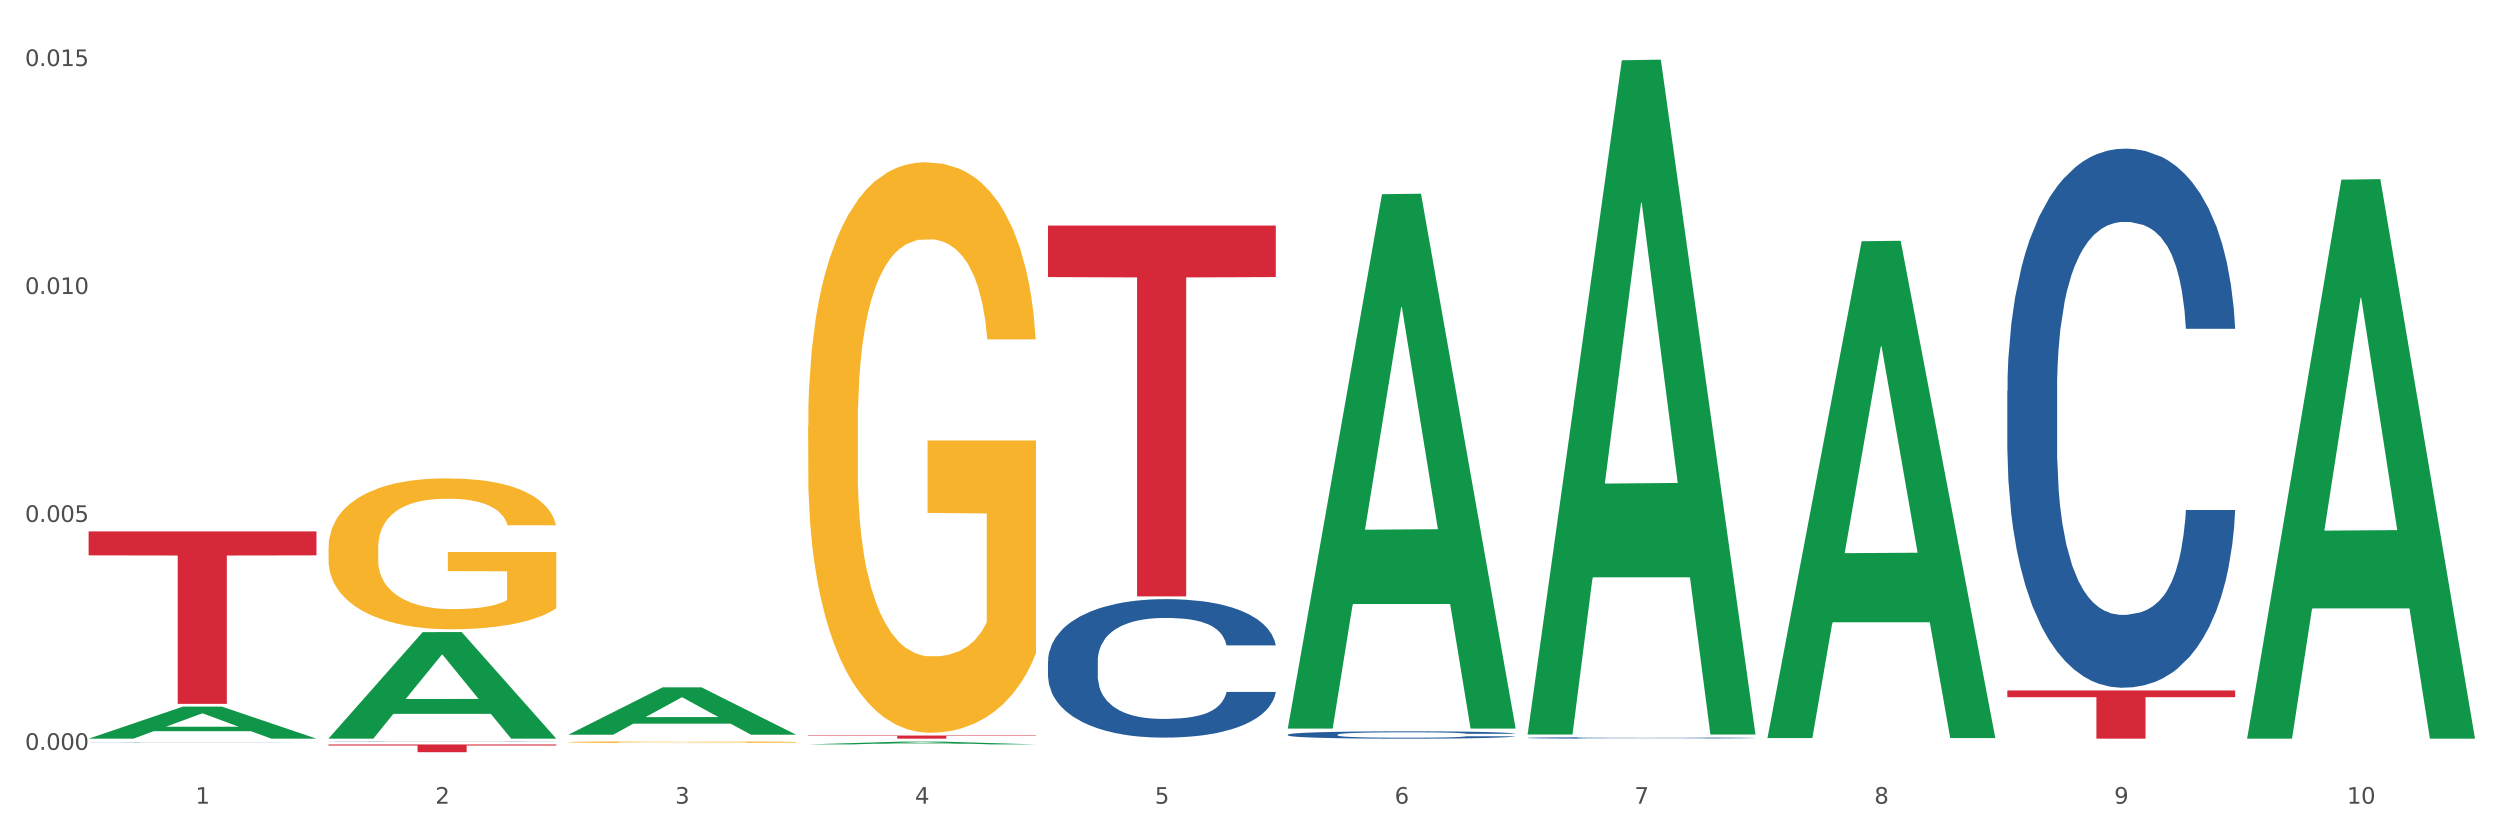
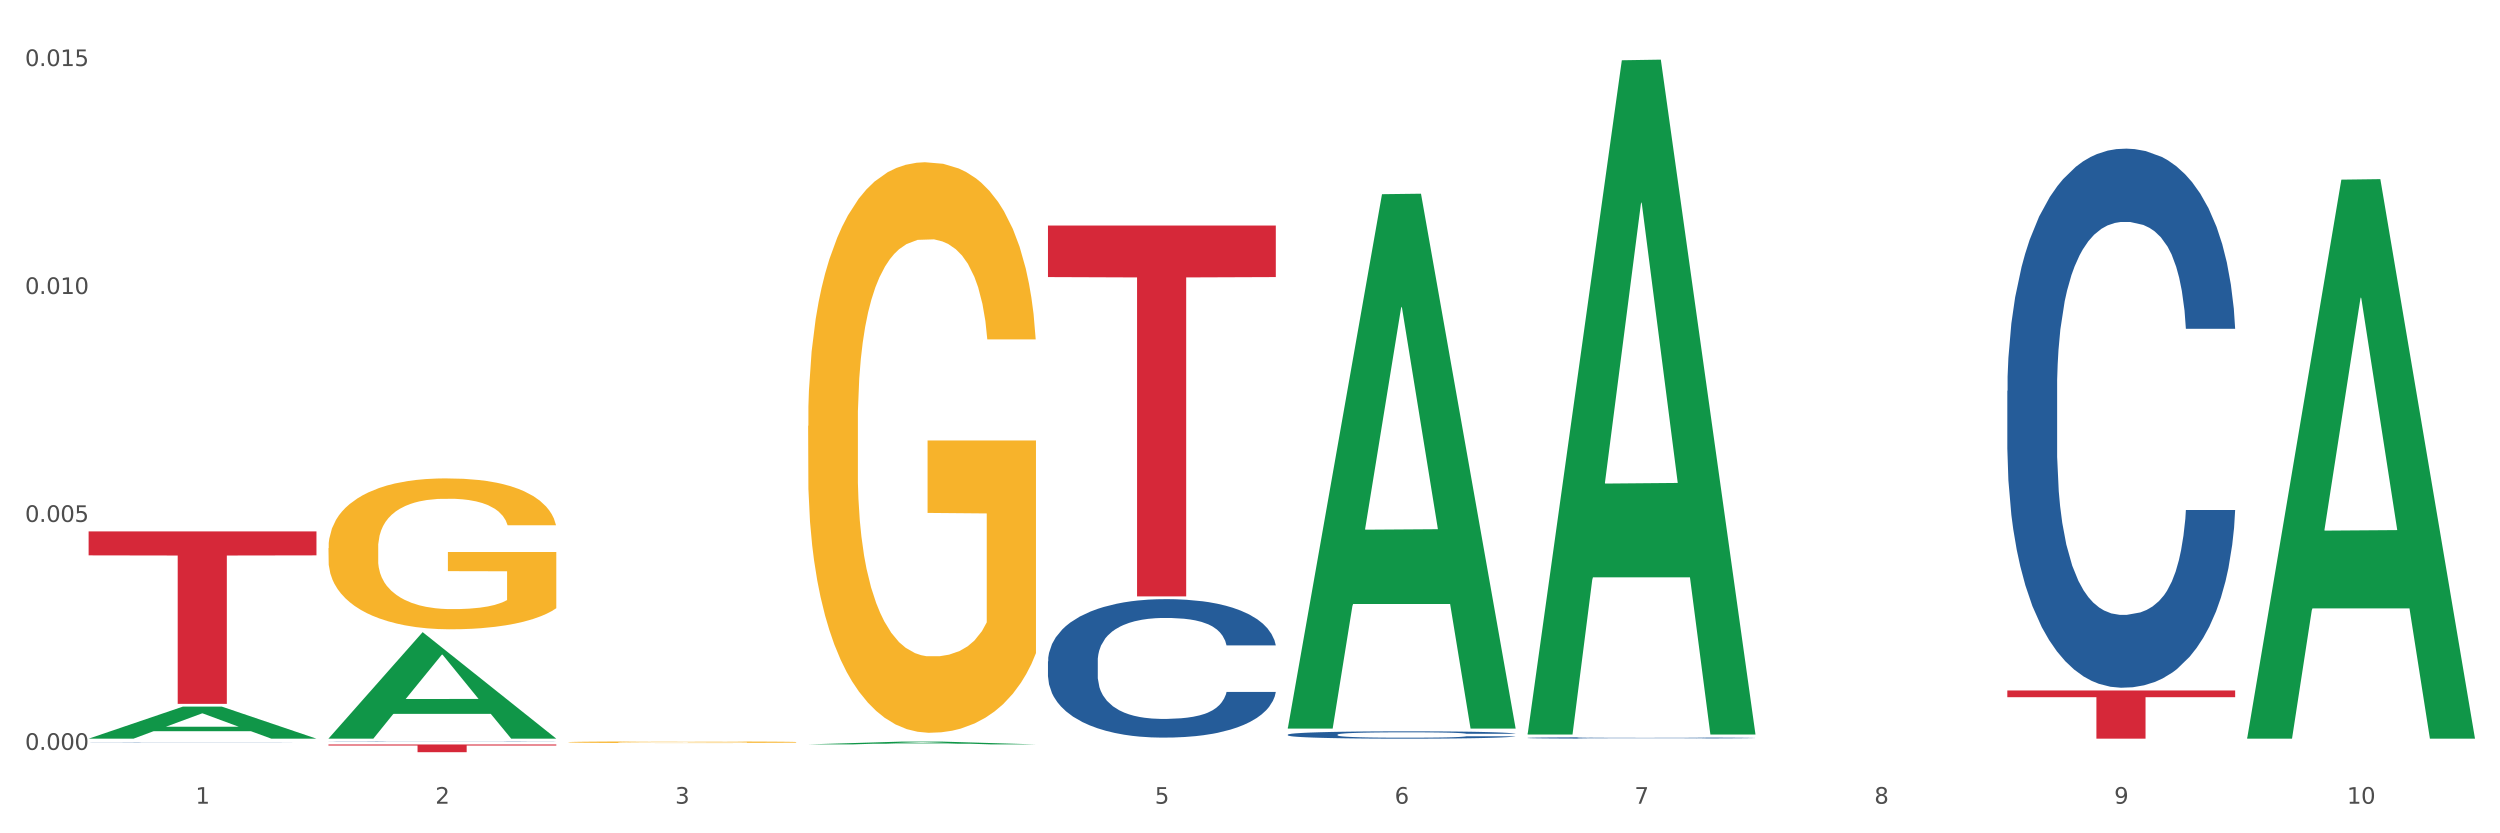
<svg xmlns="http://www.w3.org/2000/svg" xmlns:xlink="http://www.w3.org/1999/xlink" width="1080pt" height="360pt" viewBox="0 0 1080 360" version="1.1">
  <rect x="0" y="0" width="1080" height="360" fill="#333333" stroke="none" />
  <defs>
    <style type="text/css">*{stroke-linejoin: round; stroke-linecap: butt}</style>
  </defs>
  <g id="figure_1">
    <g id="patch_1">
      <path d="M 0 360  L 1080 360  L 1080 0  L 0 0  z " style="fill: #ffffff; stroke: #ffffff; stroke-linejoin: miter" />
    </g>
    <g id="axes_1">
      <g id="matplotlib.axis_1">
        <g id="xtick_1">
          <g id="text_1">
            <g style="fill: #4d4d4d" transform="translate(84.444 347.204) scale(0.096 -0.096)">
              <defs>
                <path id="DejaVuSans-31" d="M 794 531  L 1825 531  L 1825 4091  L 703 3866  L 703 4441  L 1819 4666  L 2450 4666  L 2450 531  L 3481 531  L 3481 0  L 794 0  L 794 531  z " transform="scale(0.016)" />
              </defs>
              <use xlink:href="#DejaVuSans-31" />
            </g>
          </g>
        </g>
        <g id="xtick_2">
          <g id="text_2">
            <g style="fill: #4d4d4d" transform="translate(188.053 347.204) scale(0.096 -0.096)">
              <defs>
                <path id="DejaVuSans-32" d="M 1228 531  L 3431 531  L 3431 0  L 469 0  L 469 531  Q 828 903 1448 1529  Q 2069 2156 2228 2338  Q 2531 2678 2651 2914  Q 2772 3150 2772 3378  Q 2772 3750 2511 3984  Q 2250 4219 1831 4219  Q 1534 4219 1204 4116  Q 875 4013 500 3803  L 500 4441  Q 881 4594 1212 4672  Q 1544 4750 1819 4750  Q 2544 4750 2975 4387  Q 3406 4025 3406 3419  Q 3406 3131 3298 2873  Q 3191 2616 2906 2266  Q 2828 2175 2409 1742  Q 1991 1309 1228 531  z " transform="scale(0.016)" />
              </defs>
              <use xlink:href="#DejaVuSans-32" />
            </g>
          </g>
        </g>
        <g id="xtick_3">
          <g id="text_3">
            <g style="fill: #4d4d4d" transform="translate(291.663 347.204) scale(0.096 -0.096)">
              <defs>
                <path id="DejaVuSans-33" d="M 2597 2516  Q 3050 2419 3304 2112  Q 3559 1806 3559 1356  Q 3559 666 3084 287  Q 2609 -91 1734 -91  Q 1441 -91 1130 -33  Q 819 25 488 141  L 488 750  Q 750 597 1062 519  Q 1375 441 1716 441  Q 2309 441 2620 675  Q 2931 909 2931 1356  Q 2931 1769 2642 2001  Q 2353 2234 1838 2234  L 1294 2234  L 1294 2753  L 1863 2753  Q 2328 2753 2575 2939  Q 2822 3125 2822 3475  Q 2822 3834 2567 4026  Q 2313 4219 1838 4219  Q 1578 4219 1281 4162  Q 984 4106 628 3988  L 628 4550  Q 988 4650 1302 4700  Q 1616 4750 1894 4750  Q 2613 4750 3031 4423  Q 3450 4097 3450 3541  Q 3450 3153 3228 2886  Q 3006 2619 2597 2516  z " transform="scale(0.016)" />
              </defs>
              <use xlink:href="#DejaVuSans-33" />
            </g>
          </g>
        </g>
        <g id="xtick_4">
          <g id="text_4">
            <g style="fill: #4d4d4d" transform="translate(395.273 347.204) scale(0.096 -0.096)">
              <defs>
-                 <path id="DejaVuSans-34" d="M 2419 4116  L 825 1625  L 2419 1625  L 2419 4116  z M 2253 4666  L 3047 4666  L 3047 1625  L 3713 1625  L 3713 1100  L 3047 1100  L 3047 0  L 2419 0  L 2419 1100  L 313 1100  L 313 1709  L 2253 4666  z " transform="scale(0.016)" />
-               </defs>
+                 </defs>
              <use xlink:href="#DejaVuSans-34" />
            </g>
          </g>
        </g>
        <g id="xtick_5">
          <g id="text_5">
            <g style="fill: #4d4d4d" transform="translate(498.883 347.204) scale(0.096 -0.096)">
              <defs>
                <path id="DejaVuSans-35" d="M 691 4666  L 3169 4666  L 3169 4134  L 1269 4134  L 1269 2991  Q 1406 3038 1543 3061  Q 1681 3084 1819 3084  Q 2600 3084 3056 2656  Q 3513 2228 3513 1497  Q 3513 744 3044 326  Q 2575 -91 1722 -91  Q 1428 -91 1123 -41  Q 819 9 494 109  L 494 744  Q 775 591 1075 516  Q 1375 441 1709 441  Q 2250 441 2565 725  Q 2881 1009 2881 1497  Q 2881 1984 2565 2268  Q 2250 2553 1709 2553  Q 1456 2553 1204 2497  Q 953 2441 691 2322  L 691 4666  z " transform="scale(0.016)" />
              </defs>
              <use xlink:href="#DejaVuSans-35" />
            </g>
          </g>
        </g>
        <g id="xtick_6">
          <g id="text_6">
            <g style="fill: #4d4d4d" transform="translate(602.492 347.204) scale(0.096 -0.096)">
              <defs>
                <path id="DejaVuSans-36" d="M 2113 2584  Q 1688 2584 1439 2293  Q 1191 2003 1191 1497  Q 1191 994 1439 701  Q 1688 409 2113 409  Q 2538 409 2786 701  Q 3034 994 3034 1497  Q 3034 2003 2786 2293  Q 2538 2584 2113 2584  z M 3366 4563  L 3366 3988  Q 3128 4100 2886 4159  Q 2644 4219 2406 4219  Q 1781 4219 1451 3797  Q 1122 3375 1075 2522  Q 1259 2794 1537 2939  Q 1816 3084 2150 3084  Q 2853 3084 3261 2657  Q 3669 2231 3669 1497  Q 3669 778 3244 343  Q 2819 -91 2113 -91  Q 1303 -91 875 529  Q 447 1150 447 2328  Q 447 3434 972 4092  Q 1497 4750 2381 4750  Q 2619 4750 2861 4703  Q 3103 4656 3366 4563  z " transform="scale(0.016)" />
              </defs>
              <use xlink:href="#DejaVuSans-36" />
            </g>
          </g>
        </g>
        <g id="xtick_7">
          <g id="text_7">
            <g style="fill: #4d4d4d" transform="translate(706.102 347.204) scale(0.096 -0.096)">
              <defs>
                <path id="DejaVuSans-37" d="M 525 4666  L 3525 4666  L 3525 4397  L 1831 0  L 1172 0  L 2766 4134  L 525 4134  L 525 4666  z " transform="scale(0.016)" />
              </defs>
              <use xlink:href="#DejaVuSans-37" />
            </g>
          </g>
        </g>
        <g id="xtick_8">
          <g id="text_8">
            <g style="fill: #4d4d4d" transform="translate(809.712 347.204) scale(0.096 -0.096)">
              <defs>
                <path id="DejaVuSans-38" d="M 2034 2216  Q 1584 2216 1326 1975  Q 1069 1734 1069 1313  Q 1069 891 1326 650  Q 1584 409 2034 409  Q 2484 409 2743 651  Q 3003 894 3003 1313  Q 3003 1734 2745 1975  Q 2488 2216 2034 2216  z M 1403 2484  Q 997 2584 770 2862  Q 544 3141 544 3541  Q 544 4100 942 4425  Q 1341 4750 2034 4750  Q 2731 4750 3128 4425  Q 3525 4100 3525 3541  Q 3525 3141 3298 2862  Q 3072 2584 2669 2484  Q 3125 2378 3379 2068  Q 3634 1759 3634 1313  Q 3634 634 3220 271  Q 2806 -91 2034 -91  Q 1263 -91 848 271  Q 434 634 434 1313  Q 434 1759 690 2068  Q 947 2378 1403 2484  z M 1172 3481  Q 1172 3119 1398 2916  Q 1625 2713 2034 2713  Q 2441 2713 2670 2916  Q 2900 3119 2900 3481  Q 2900 3844 2670 4047  Q 2441 4250 2034 4250  Q 1625 4250 1398 4047  Q 1172 3844 1172 3481  z " transform="scale(0.016)" />
              </defs>
              <use xlink:href="#DejaVuSans-38" />
            </g>
          </g>
        </g>
        <g id="xtick_9">
          <g id="text_9">
            <g style="fill: #4d4d4d" transform="translate(913.322 347.204) scale(0.096 -0.096)">
              <defs>
                <path id="DejaVuSans-39" d="M 703 97  L 703 672  Q 941 559 1184 500  Q 1428 441 1663 441  Q 2288 441 2617 861  Q 2947 1281 2994 2138  Q 2813 1869 2534 1725  Q 2256 1581 1919 1581  Q 1219 1581 811 2004  Q 403 2428 403 3163  Q 403 3881 828 4315  Q 1253 4750 1959 4750  Q 2769 4750 3195 4129  Q 3622 3509 3622 2328  Q 3622 1225 3098 567  Q 2575 -91 1691 -91  Q 1453 -91 1209 -44  Q 966 3 703 97  z M 1959 2075  Q 2384 2075 2632 2365  Q 2881 2656 2881 3163  Q 2881 3666 2632 3958  Q 2384 4250 1959 4250  Q 1534 4250 1286 3958  Q 1038 3666 1038 3163  Q 1038 2656 1286 2365  Q 1534 2075 1959 2075  z " transform="scale(0.016)" />
              </defs>
              <use xlink:href="#DejaVuSans-39" />
            </g>
          </g>
        </g>
        <g id="xtick_10">
          <g id="text_10">
            <g style="fill: #4d4d4d" transform="translate(1013.877 347.204) scale(0.096 -0.096)">
              <defs>
                <path id="DejaVuSans-30" d="M 2034 4250  Q 1547 4250 1301 3770  Q 1056 3291 1056 2328  Q 1056 1369 1301 889  Q 1547 409 2034 409  Q 2525 409 2770 889  Q 3016 1369 3016 2328  Q 3016 3291 2770 3770  Q 2525 4250 2034 4250  z M 2034 4750  Q 2819 4750 3233 4129  Q 3647 3509 3647 2328  Q 3647 1150 3233 529  Q 2819 -91 2034 -91  Q 1250 -91 836 529  Q 422 1150 422 2328  Q 422 3509 836 4129  Q 1250 4750 2034 4750  z " transform="scale(0.016)" />
              </defs>
              <use xlink:href="#DejaVuSans-31" />
              <use xlink:href="#DejaVuSans-30" transform="translate(63.623 0)" />
            </g>
          </g>
        </g>
        <g id="xtick_11" />
        <g id="xtick_12" />
        <g id="xtick_13" />
        <g id="xtick_14" />
        <g id="xtick_15" />
        <g id="xtick_16" />
        <g id="xtick_17" />
        <g id="xtick_18" />
        <g id="xtick_19" />
      </g>
      <g id="matplotlib.axis_2">
        <g id="ytick_1">
          <g id="text_11">
            <g style="fill: #4d4d4d" transform="translate(10.8 323.936) scale(0.096 -0.096)">
              <defs>
                <path id="DejaVuSans-2e" d="M 684 794  L 1344 794  L 1344 0  L 684 0  L 684 794  z " transform="scale(0.016)" />
              </defs>
              <use xlink:href="#DejaVuSans-30" />
              <use xlink:href="#DejaVuSans-2e" transform="translate(63.623 0)" />
              <use xlink:href="#DejaVuSans-30" transform="translate(95.41 0)" />
              <use xlink:href="#DejaVuSans-30" transform="translate(159.033 0)" />
              <use xlink:href="#DejaVuSans-30" transform="translate(222.656 0)" />
            </g>
          </g>
        </g>
        <g id="ytick_2">
          <g id="text_12">
            <g style="fill: #4d4d4d" transform="translate(10.8 225.467) scale(0.096 -0.096)">
              <use xlink:href="#DejaVuSans-30" />
              <use xlink:href="#DejaVuSans-2e" transform="translate(63.623 0)" />
              <use xlink:href="#DejaVuSans-30" transform="translate(95.41 0)" />
              <use xlink:href="#DejaVuSans-30" transform="translate(159.033 0)" />
              <use xlink:href="#DejaVuSans-35" transform="translate(222.656 0)" />
            </g>
          </g>
        </g>
        <g id="ytick_3">
          <g id="text_13">
            <g style="fill: #4d4d4d" transform="translate(10.8 126.998) scale(0.096 -0.096)">
              <use xlink:href="#DejaVuSans-30" />
              <use xlink:href="#DejaVuSans-2e" transform="translate(63.623 0)" />
              <use xlink:href="#DejaVuSans-30" transform="translate(95.41 0)" />
              <use xlink:href="#DejaVuSans-31" transform="translate(159.033 0)" />
              <use xlink:href="#DejaVuSans-30" transform="translate(222.656 0)" />
            </g>
          </g>
        </g>
        <g id="ytick_4">
          <g id="text_14">
            <g style="fill: #4d4d4d" transform="translate(10.8 28.53) scale(0.096 -0.096)">
              <use xlink:href="#DejaVuSans-30" />
              <use xlink:href="#DejaVuSans-2e" transform="translate(63.623 0)" />
              <use xlink:href="#DejaVuSans-30" transform="translate(95.41 0)" />
              <use xlink:href="#DejaVuSans-31" transform="translate(159.033 0)" />
              <use xlink:href="#DejaVuSans-35" transform="translate(222.656 0)" />
            </g>
          </g>
        </g>
        <g id="ytick_5" />
        <g id="ytick_6" />
        <g id="ytick_7" />
      </g>
      <g id="PolyCollection_1">
        <path d="M 38.283 319.085  L 38.384 319.072  L 78.974 305.264  L 95.818 305.251  L 136.712 319.111  L 117.229 319.111  L 108.401 315.883  L 66.493 315.883  L 66.188 315.935  L 57.664 319.111  L 38.283 319.111  L 38.283 319.085  L 71.769 313.957  L 103.125 313.944  L 87.599 308.205  L 87.396 308.179  L 87.193 308.218  L 71.668 313.944  L 71.769 313.957  L 38.283 319.085  z " clip-path="url(#p6030349c8c)" style="fill: #109648" />
        <path d="M 867.161 298.288  L 965.59 298.288  L 965.59 301.182  L 926.872 301.201  L 926.872 319.111  L 905.646 319.111  L 905.646 301.201  L 867.161 301.182  L 867.161 298.307  L 867.161 298.288  z " clip-path="url(#p6030349c8c)" style="fill: #d62839" />
        <path d="M 452.722 97.432  L 551.151 97.432  L 551.151 119.696  L 512.433 119.846  L 512.433 257.643  L 491.207 257.643  L 491.207 119.846  L 452.722 119.696  L 452.722 97.582  L 452.722 97.432  z " clip-path="url(#p6030349c8c)" style="fill: #d62839" />
-         <path d="M 349.112 317.754  L 447.542 317.754  L 447.542 317.942  L 408.823 317.944  L 408.823 319.111  L 387.598 319.111  L 387.598 317.944  L 349.112 317.942  L 349.112 317.755  L 349.112 317.754  z " clip-path="url(#p6030349c8c)" style="fill: #d62839" />
        <path d="M 141.893 321.607  L 240.322 321.607  L 240.322 322.071  L 201.603 322.074  L 201.603 324.95  L 180.378 324.95  L 180.378 322.074  L 141.893 322.071  L 141.893 321.61  L 141.893 321.607  z " clip-path="url(#p6030349c8c)" style="fill: #d62839" />
        <path d="M 38.283 229.561  L 136.712 229.561  L 136.712 239.915  L 97.994 239.985  L 97.994 304.073  L 76.768 304.073  L 76.768 239.985  L 38.283 239.915  L 38.283 229.631  L 38.283 229.561  z " clip-path="url(#p6030349c8c)" style="fill: #d62839" />
        <path d="M 349.112 183.986  L 349.228 183.761  L 349.228 175.657  L 349.461 168.679  L 350.623 151.795  L 352.366 137.839  L 353.644 130.41  L 354.923 124.332  L 356.433 118.254  L 358.293 111.951  L 361.663 102.721  L 363.755 97.994  L 366.311 93.042  L 370.96 85.838  L 374.33 81.786  L 377.816 78.409  L 383.51 74.358  L 387.229 72.557  L 391.18 71.206  L 395.945 70.306  L 399.547 70.08  L 407.449 70.756  L 414.189 72.782  L 417.443 74.358  L 421.627 77.059  L 423.835 78.86  L 427.437 82.461  L 431.156 87.189  L 433.713 91.241  L 437.548 98.895  L 440.453 106.548  L 443.126 116.003  L 444.52 122.531  L 445.566 128.609  L 446.496 135.587  L 447.425 146.618  L 426.508 146.618  L 425.694 138.739  L 424.416 131.31  L 422.557 124.107  L 420.93 119.605  L 418.141 113.977  L 415.584 110.375  L 412.911 107.674  L 409.657 105.423  L 407.101 104.297  L 403.498 103.397  L 396.409 103.622  L 391.645 105.423  L 388.391 107.674  L 386.299 109.7  L 384.44 111.951  L 382.348 115.102  L 379.908 119.83  L 378.165 124.107  L 376.421 129.509  L 375.027 134.912  L 373.749 141.215  L 372.703 147.968  L 371.889 154.947  L 371.192 163.501  L 370.611 177.683  L 370.611 208.523  L 370.843 215.501  L 371.424 224.731  L 372.122 231.709  L 373.284 240.038  L 374.33 245.666  L 376.305 253.77  L 378.513 260.523  L 380.256 264.801  L 381.999 268.402  L 385.021 273.355  L 388.391 277.407  L 391.296 279.883  L 395.247 282.134  L 397.92 283.034  L 400.244 283.485  L 405.939 283.485  L 410.006 282.809  L 414.538 281.234  L 418.024 279.208  L 420.93 276.731  L 424.183 272.679  L 426.275 268.853  L 426.275 221.805  L 400.709 221.579  L 400.709 190.289  L 447.542 190.289  L 447.542 282.134  L 445.566 286.861  L 443.358 291.138  L 441.034 294.965  L 437.548 299.693  L 433.364 304.195  L 429.645 307.346  L 425.694 310.048  L 421.046 312.524  L 415.003 314.775  L 411.284 315.675  L 406.636 316.351  L 401.174 316.576  L 396.409 316.126  L 391.761 315  L 386.88 312.974  L 382.116 310.048  L 378.513 307.121  L 374.911 303.519  L 371.076 298.792  L 368.054 294.29  L 365.73 290.238  L 363.174 285.06  L 360.385 278.307  L 358.293 272.229  L 356.433 265.926  L 354.458 257.822  L 353.063 250.844  L 351.669 242.064  L 350.855 235.536  L 349.926 225.406  L 349.228 211.224  L 349.112 183.986  z " clip-path="url(#p6030349c8c)" style="fill: #f7b32b" />
        <path d="M 245.502 320.618  L 245.619 320.617  L 245.619 320.594  L 245.851 320.574  L 247.013 320.525  L 248.756 320.484  L 250.035 320.463  L 251.313 320.445  L 252.824 320.428  L 254.683 320.41  L 258.053 320.383  L 260.145 320.369  L 262.701 320.355  L 267.35 320.334  L 270.72 320.323  L 274.206 320.313  L 279.9 320.301  L 283.619 320.296  L 287.57 320.292  L 292.335 320.289  L 295.937 320.289  L 303.84 320.291  L 310.58 320.297  L 313.834 320.301  L 318.017 320.309  L 320.225 320.314  L 323.828 320.324  L 327.546 320.338  L 330.103 320.35  L 333.938 320.372  L 336.843 320.394  L 339.516 320.421  L 340.91 320.44  L 341.956 320.458  L 342.886 320.478  L 343.816 320.51  L 322.898 320.51  L 322.084 320.487  L 320.806 320.466  L 318.947 320.445  L 317.32 320.432  L 314.531 320.416  L 311.974 320.405  L 309.301 320.397  L 306.048 320.391  L 303.491 320.388  L 299.888 320.385  L 292.8 320.386  L 288.035 320.391  L 284.781 320.397  L 282.689 320.403  L 280.83 320.41  L 278.738 320.419  L 276.298 320.432  L 274.555 320.445  L 272.812 320.46  L 271.417 320.476  L 270.139 320.494  L 269.093 320.514  L 268.28 320.534  L 267.582 320.559  L 267.001 320.6  L 267.001 320.689  L 267.234 320.709  L 267.815 320.736  L 268.512 320.756  L 269.674 320.78  L 270.72 320.796  L 272.695 320.819  L 274.903 320.839  L 276.647 320.851  L 278.39 320.862  L 281.411 320.876  L 284.781 320.888  L 287.686 320.895  L 291.638 320.901  L 294.31 320.904  L 296.635 320.905  L 302.329 320.905  L 306.396 320.903  L 310.928 320.899  L 314.415 320.893  L 317.32 320.886  L 320.574 320.874  L 322.665 320.863  L 322.665 320.727  L 297.099 320.726  L 297.099 320.636  L 343.932 320.636  L 343.932 320.901  L 341.956 320.915  L 339.748 320.927  L 337.424 320.938  L 333.938 320.952  L 329.754 320.965  L 326.036 320.974  L 322.084 320.982  L 317.436 320.989  L 311.393 320.996  L 307.674 320.998  L 303.026 321  L 297.564 321.001  L 292.8 321  L 288.151 320.996  L 283.271 320.991  L 278.506 320.982  L 274.903 320.974  L 271.301 320.963  L 267.466 320.95  L 264.445 320.937  L 262.12 320.925  L 259.564 320.91  L 256.775 320.89  L 254.683 320.873  L 252.824 320.855  L 250.848 320.831  L 249.454 320.811  L 248.059 320.786  L 247.246 320.767  L 246.316 320.738  L 245.619 320.697  L 245.502 320.618  z " clip-path="url(#p6030349c8c)" style="fill: #f7b32b" />
        <path d="M 141.893 236.789  L 142.009 236.729  L 142.009 234.586  L 142.241 232.74  L 143.403 228.274  L 145.147 224.582  L 146.425 222.617  L 147.703 221.01  L 149.214 219.402  L 151.073 217.735  L 154.443 215.293  L 156.535 214.043  L 159.092 212.733  L 163.74 210.828  L 167.11 209.756  L 170.596 208.863  L 176.291 207.791  L 180.009 207.315  L 183.961 206.957  L 188.725 206.719  L 192.328 206.66  L 200.23 206.838  L 206.97 207.374  L 210.224 207.791  L 214.407 208.505  L 216.615 208.982  L 220.218 209.934  L 223.937 211.185  L 226.493 212.257  L 230.328 214.281  L 233.233 216.306  L 235.906 218.806  L 237.301 220.533  L 238.346 222.141  L 239.276 223.987  L 240.206 226.904  L 219.288 226.904  L 218.475 224.82  L 217.196 222.855  L 215.337 220.95  L 213.71 219.759  L 210.921 218.271  L 208.364 217.318  L 205.692 216.603  L 202.438 216.008  L 199.881 215.71  L 196.279 215.472  L 189.19 215.532  L 184.425 216.008  L 181.171 216.603  L 179.08 217.139  L 177.22 217.735  L 175.129 218.568  L 172.688 219.819  L 170.945 220.95  L 169.202 222.379  L 167.807 223.808  L 166.529 225.475  L 165.483 227.262  L 164.67 229.108  L 163.973 231.37  L 163.391 235.121  L 163.391 243.279  L 163.624 245.125  L 164.205 247.566  L 164.902 249.412  L 166.064 251.615  L 167.11 253.104  L 169.086 255.247  L 171.294 257.034  L 173.037 258.165  L 174.78 259.118  L 177.801 260.428  L 181.171 261.499  L 184.077 262.154  L 188.028 262.75  L 190.701 262.988  L 193.025 263.107  L 198.719 263.107  L 202.786 262.928  L 207.319 262.512  L 210.805 261.976  L 213.71 261.321  L 216.964 260.249  L 219.056 259.237  L 219.056 246.792  L 193.49 246.733  L 193.49 238.456  L 240.322 238.456  L 240.322 262.75  L 238.346 264  L 236.138 265.132  L 233.814 266.144  L 230.328 267.394  L 226.144 268.585  L 222.426 269.419  L 218.475 270.133  L 213.826 270.788  L 207.783 271.384  L 204.065 271.622  L 199.416 271.8  L 193.955 271.86  L 189.19 271.741  L 184.542 271.443  L 179.661 270.907  L 174.896 270.133  L 171.294 269.359  L 167.691 268.406  L 163.856 267.156  L 160.835 265.965  L 158.511 264.893  L 155.954 263.524  L 153.165 261.738  L 151.073 260.13  L 149.214 258.463  L 147.238 256.319  L 145.844 254.473  L 144.449 252.151  L 143.636 250.424  L 142.706 247.745  L 142.009 243.994  L 141.893 236.789  z " clip-path="url(#p6030349c8c)" style="fill: #f7b32b" />
        <path d="M 38.283 320.623  L 38.399 320.623  L 38.399 320.62  L 38.748 320.616  L 40.028 320.609  L 41.657 320.604  L 44.449 320.598  L 45.962 320.595  L 47.94 320.592  L 52.012 320.588  L 56.666 320.584  L 59.923 320.582  L 62.367 320.58  L 67.835 320.578  L 70.976 320.577  L 74.234 320.576  L 77.026 320.575  L 81.68 320.574  L 85.403 320.574  L 89.708 320.574  L 93.315 320.574  L 98.085 320.575  L 105.066 320.576  L 107.742 320.576  L 111.349 320.578  L 115.072 320.579  L 118.097 320.581  L 121.587 320.583  L 125.194 320.586  L 128.684 320.59  L 131.128 320.593  L 133.106 320.597  L 134.851 320.601  L 136.131 320.606  L 136.712 320.61  L 115.421 320.61  L 114.839 320.607  L 113.676 320.603  L 112.512 320.6  L 111.232 320.598  L 109.254 320.595  L 107.509 320.594  L 104.601 320.592  L 101.925 320.591  L 99.714 320.59  L 97.038 320.589  L 91.337 320.589  L 87.265 320.589  L 84.705 320.589  L 81.564 320.59  L 78.888 320.59  L 75.747 320.591  L 73.303 320.593  L 70.86 320.594  L 69.464 320.596  L 67.37 320.598  L 65.974 320.6  L 64.112 320.603  L 63.065 320.605  L 61.203 320.61  L 60.389 320.615  L 60.04 320.618  L 59.807 320.621  L 59.807 320.636  L 60.505 320.643  L 61.087 320.646  L 62.018 320.649  L 63.763 320.654  L 66.323 320.658  L 68.999 320.661  L 71.209 320.663  L 73.303 320.664  L 75.398 320.665  L 77.957 320.666  L 80.051 320.667  L 83.193 320.668  L 86.916 320.668  L 89.825 320.668  L 95.758 320.667  L 98.434 320.667  L 100.994 320.666  L 103.786 320.665  L 105.997 320.664  L 107.277 320.663  L 109.371 320.661  L 111 320.659  L 112.396 320.657  L 113.327 320.655  L 114.374 320.652  L 115.188 320.649  L 115.421 320.647  L 136.712 320.647  L 136.247 320.65  L 135.432 320.654  L 133.804 320.659  L 132.524 320.661  L 130.546 320.664  L 128.452 320.667  L 125.543 320.67  L 122.867 320.673  L 120.075 320.675  L 117.05 320.676  L 111.581 320.679  L 109.603 320.68  L 105.415 320.681  L 102.157 320.681  L 97.387 320.682  L 92.501 320.683  L 87.381 320.683  L 82.844 320.682  L 77.841 320.682  L 74.7 320.681  L 71.209 320.68  L 67.137 320.679  L 63.298 320.677  L 59.691 320.675  L 56.317 320.673  L 53.175 320.67  L 49.103 320.666  L 46.078 320.662  L 43.868 320.658  L 42.355 320.655  L 40.843 320.651  L 40.028 320.648  L 38.748 320.641  L 38.283 320.634  L 38.283 320.623  z " clip-path="url(#p6030349c8c)" style="fill: #255c99" />
        <path d="M 141.893 320.352  L 142.009 320.351  L 142.009 320.348  L 142.358 320.343  L 143.638 320.334  L 145.267 320.327  L 148.059 320.319  L 149.572 320.316  L 151.55 320.312  L 155.622 320.306  L 160.276 320.301  L 163.533 320.298  L 165.977 320.297  L 171.445 320.293  L 174.586 320.292  L 177.844 320.291  L 180.636 320.29  L 185.29 320.289  L 189.013 320.289  L 193.318 320.289  L 196.925 320.289  L 201.695 320.289  L 208.676 320.291  L 211.352 320.292  L 214.958 320.293  L 218.682 320.295  L 221.707 320.297  L 225.197 320.3  L 228.804 320.304  L 232.294 320.309  L 234.737 320.313  L 236.715 320.318  L 238.46 320.324  L 239.74 320.33  L 240.322 320.335  L 219.031 320.335  L 218.449 320.331  L 217.285 320.326  L 216.122 320.322  L 214.842 320.319  L 212.864 320.316  L 211.119 320.314  L 208.21 320.312  L 205.534 320.31  L 203.324 320.309  L 200.648 320.309  L 194.947 320.308  L 190.875 320.308  L 188.315 320.308  L 185.174 320.309  L 182.498 320.31  L 179.356 320.311  L 176.913 320.313  L 174.47 320.315  L 173.074 320.316  L 170.979 320.319  L 169.583 320.322  L 167.722 320.326  L 166.675 320.328  L 164.813 320.336  L 163.999 320.341  L 163.65 320.345  L 163.417 320.349  L 163.417 320.369  L 164.115 320.378  L 164.697 320.381  L 165.627 320.386  L 167.373 320.391  L 169.932 320.397  L 172.608 320.401  L 174.819 320.403  L 176.913 320.405  L 179.007 320.406  L 181.567 320.408  L 183.661 320.409  L 186.803 320.409  L 190.526 320.41  L 193.434 320.41  L 199.368 320.409  L 202.044 320.408  L 204.604 320.408  L 207.396 320.406  L 209.606 320.405  L 210.886 320.403  L 212.981 320.401  L 214.609 320.398  L 216.006 320.396  L 216.936 320.393  L 217.983 320.389  L 218.798 320.385  L 219.031 320.382  L 240.322 320.382  L 239.857 320.387  L 239.042 320.392  L 237.413 320.398  L 236.134 320.401  L 234.156 320.405  L 232.061 320.409  L 229.153 320.413  L 226.477 320.416  L 223.684 320.418  L 220.659 320.421  L 215.191 320.424  L 213.213 320.425  L 209.025 320.426  L 205.767 320.427  L 200.997 320.428  L 196.11 320.428  L 190.991 320.429  L 186.454 320.428  L 181.451 320.428  L 178.309 320.427  L 174.819 320.426  L 170.747 320.424  L 166.907 320.422  L 163.301 320.419  L 159.926 320.416  L 156.785 320.413  L 152.713 320.407  L 149.688 320.402  L 147.477 320.397  L 145.965 320.393  L 144.452 320.387  L 143.638 320.384  L 142.358 320.375  L 141.893 320.367  L 141.893 320.352  z " clip-path="url(#p6030349c8c)" style="fill: #255c99" />
        <path d="M 452.722 285.706  L 452.838 285.651  L 452.838 284.121  L 453.187 282.045  L 454.467 278.22  L 456.096 275.324  L 458.888 271.936  L 460.401 270.515  L 462.379 268.93  L 466.451 266.362  L 471.105 264.176  L 474.362 262.974  L 476.806 262.209  L 482.274 260.843  L 485.415 260.242  L 488.673 259.75  L 491.465 259.422  L 496.119 259.04  L 499.842 258.876  L 504.147 258.821  L 507.754 258.876  L 512.524 259.095  L 519.505 259.75  L 522.181 260.133  L 525.788 260.789  L 529.511 261.663  L 532.536 262.537  L 536.026 263.794  L 539.633 265.433  L 543.123 267.51  L 545.567 269.422  L 547.545 271.444  L 549.29 273.903  L 550.57 276.58  L 551.151 278.821  L 529.86 278.821  L 529.278 276.799  L 528.115 274.613  L 526.951 273.138  L 525.671 271.936  L 523.693 270.57  L 521.948 269.695  L 519.04 268.657  L 516.364 268.001  L 514.153 267.619  L 511.477 267.291  L 505.776 266.963  L 501.704 266.963  L 499.144 267.072  L 496.003 267.346  L 493.327 267.728  L 490.186 268.384  L 487.742 269.094  L 485.299 270.023  L 483.903 270.679  L 481.809 271.881  L 480.412 272.865  L 478.551 274.559  L 477.504 275.761  L 475.642 278.875  L 474.828 281.17  L 474.479 282.755  L 474.246 284.504  L 474.246 293.028  L 474.944 296.853  L 475.526 298.492  L 476.457 300.35  L 478.202 302.754  L 480.762 305.104  L 483.438 306.798  L 485.648 307.836  L 487.742 308.601  L 489.837 309.202  L 492.396 309.749  L 494.49 310.076  L 497.632 310.404  L 501.355 310.568  L 504.264 310.568  L 510.197 310.295  L 512.873 310.022  L 515.433 309.639  L 518.225 309.038  L 520.436 308.383  L 521.716 307.891  L 523.81 306.853  L 525.439 305.76  L 526.835 304.503  L 527.766 303.41  L 528.813 301.771  L 529.627 299.913  L 529.86 298.929  L 551.151 298.929  L 550.686 300.896  L 549.871 302.809  L 548.243 305.377  L 546.963 306.853  L 544.985 308.656  L 542.891 310.186  L 539.982 311.88  L 537.306 313.136  L 534.514 314.229  L 531.489 315.213  L 526.02 316.579  L 524.042 316.961  L 519.854 317.617  L 516.596 318  L 511.826 318.382  L 506.94 318.601  L 501.82 318.655  L 497.283 318.546  L 492.28 318.218  L 489.138 317.89  L 485.648 317.399  L 481.576 316.634  L 477.737 315.705  L 474.13 314.612  L 470.756 313.355  L 467.614 311.934  L 463.542 309.585  L 460.517 307.29  L 458.307 305.159  L 456.794 303.355  L 455.282 301.06  L 454.467 299.476  L 453.187 295.651  L 452.722 292.099  L 452.722 285.706  z " clip-path="url(#p6030349c8c)" style="fill: #255c99" />
        <path d="M 556.332 317.358  L 556.448 317.355  L 556.448 317.274  L 556.797 317.164  L 558.077 316.96  L 559.706 316.806  L 562.498 316.626  L 564.011 316.551  L 565.989 316.466  L 570.061 316.33  L 574.715 316.213  L 577.972 316.149  L 580.415 316.109  L 585.884 316.036  L 589.025 316.004  L 592.283 315.978  L 595.075 315.961  L 599.729 315.94  L 603.452 315.932  L 607.757 315.929  L 611.364 315.932  L 616.134 315.943  L 623.115 315.978  L 625.791 315.998  L 629.397 316.033  L 633.121 316.08  L 636.146 316.126  L 639.636 316.193  L 643.243 316.28  L 646.733 316.391  L 649.176 316.492  L 651.154 316.6  L 652.899 316.731  L 654.179 316.873  L 654.761 316.992  L 633.47 316.992  L 632.888 316.885  L 631.724 316.768  L 630.561 316.69  L 629.281 316.626  L 627.303 316.553  L 625.558 316.507  L 622.649 316.452  L 619.973 316.417  L 617.763 316.396  L 615.087 316.379  L 609.386 316.362  L 605.314 316.362  L 602.754 316.367  L 599.613 316.382  L 596.937 316.402  L 593.795 316.437  L 591.352 316.475  L 588.909 316.524  L 587.513 316.559  L 585.418 316.623  L 584.022 316.675  L 582.161 316.766  L 581.114 316.829  L 579.252 316.995  L 578.438 317.117  L 578.089 317.201  L 577.856 317.294  L 577.856 317.748  L 578.554 317.951  L 579.136 318.038  L 580.066 318.137  L 581.812 318.265  L 584.371 318.39  L 587.047 318.48  L 589.258 318.535  L 591.352 318.576  L 593.446 318.608  L 596.006 318.637  L 598.1 318.654  L 601.242 318.672  L 604.965 318.681  L 607.873 318.681  L 613.807 318.666  L 616.483 318.651  L 619.043 318.631  L 621.835 318.599  L 624.045 318.564  L 625.325 318.538  L 627.42 318.483  L 629.048 318.425  L 630.445 318.358  L 631.375 318.3  L 632.422 318.213  L 633.237 318.114  L 633.47 318.062  L 654.761 318.062  L 654.296 318.166  L 653.481 318.268  L 651.852 318.404  L 650.573 318.483  L 648.595 318.579  L 646.5 318.66  L 643.592 318.75  L 640.916 318.817  L 638.123 318.875  L 635.098 318.928  L 629.63 319  L 627.652 319.021  L 623.464 319.055  L 620.206 319.076  L 615.436 319.096  L 610.549 319.108  L 605.43 319.111  L 600.893 319.105  L 595.89 319.087  L 592.748 319.07  L 589.258 319.044  L 585.186 319.003  L 581.346 318.954  L 577.74 318.896  L 574.365 318.829  L 571.224 318.753  L 567.152 318.628  L 564.127 318.506  L 561.916 318.393  L 560.404 318.297  L 558.891 318.175  L 558.077 318.091  L 556.797 317.887  L 556.332 317.698  L 556.332 317.358  z " clip-path="url(#p6030349c8c)" style="fill: #255c99" />
        <path d="M 659.941 318.766  L 660.058 318.765  L 660.058 318.749  L 660.407 318.728  L 661.687 318.688  L 663.316 318.657  L 666.108 318.622  L 667.62 318.607  L 669.598 318.591  L 673.67 318.564  L 678.324 318.541  L 681.582 318.528  L 684.025 318.52  L 689.494 318.506  L 692.635 318.5  L 695.893 318.495  L 698.685 318.491  L 703.339 318.487  L 707.062 318.486  L 711.367 318.485  L 714.973 318.486  L 719.744 318.488  L 726.724 318.495  L 729.4 318.499  L 733.007 318.506  L 736.73 318.515  L 739.755 318.524  L 743.246 318.537  L 746.852 318.554  L 750.343 318.576  L 752.786 318.596  L 754.764 318.617  L 756.509 318.643  L 757.789 318.671  L 758.371 318.694  L 737.079 318.694  L 736.498 318.673  L 735.334 318.65  L 734.171 318.635  L 732.891 318.622  L 730.913 318.608  L 729.168 318.599  L 726.259 318.588  L 723.583 318.581  L 721.373 318.577  L 718.697 318.574  L 712.996 318.57  L 708.923 318.57  L 706.364 318.571  L 703.222 318.574  L 700.546 318.578  L 697.405 318.585  L 694.962 318.592  L 692.519 318.602  L 691.122 318.609  L 689.028 318.622  L 687.632 318.632  L 685.77 318.649  L 684.723 318.662  L 682.862 318.695  L 682.047 318.719  L 681.698 318.735  L 681.466 318.753  L 681.466 318.843  L 682.164 318.883  L 682.745 318.9  L 683.676 318.919  L 685.421 318.944  L 687.981 318.969  L 690.657 318.987  L 692.868 318.997  L 694.962 319.005  L 697.056 319.012  L 699.616 319.017  L 701.71 319.021  L 704.851 319.024  L 708.574 319.026  L 711.483 319.026  L 717.417 319.023  L 720.093 319.02  L 722.652 319.016  L 725.445 319.01  L 727.655 319.003  L 728.935 318.998  L 731.029 318.987  L 732.658 318.976  L 734.054 318.963  L 734.985 318.951  L 736.032 318.934  L 736.847 318.915  L 737.079 318.904  L 758.371 318.904  L 757.905 318.925  L 757.091 318.945  L 755.462 318.972  L 754.182 318.987  L 752.204 319.006  L 750.11 319.022  L 747.201 319.04  L 744.526 319.053  L 741.733 319.064  L 738.708 319.075  L 733.24 319.089  L 731.262 319.093  L 727.074 319.1  L 723.816 319.104  L 719.046 319.108  L 714.159 319.11  L 709.04 319.111  L 704.502 319.109  L 699.499 319.106  L 696.358 319.103  L 692.868 319.097  L 688.795 319.089  L 684.956 319.08  L 681.349 319.068  L 677.975 319.055  L 674.834 319.04  L 670.762 319.016  L 667.737 318.992  L 665.526 318.969  L 664.014 318.951  L 662.501 318.927  L 661.687 318.91  L 660.407 318.87  L 659.941 318.833  L 659.941 318.766  z " clip-path="url(#p6030349c8c)" style="fill: #255c99" />
        <path d="M 867.161 168.851  L 867.277 168.639  L 867.277 162.683  L 867.626 154.601  L 868.906 139.712  L 870.535 128.438  L 873.327 115.251  L 874.84 109.721  L 876.818 103.553  L 880.89 93.556  L 885.544 85.048  L 888.801 80.368  L 891.245 77.39  L 896.713 72.073  L 899.854 69.733  L 903.112 67.819  L 905.904 66.543  L 910.558 65.054  L 914.281 64.416  L 918.586 64.203  L 922.193 64.416  L 926.963 65.266  L 933.944 67.819  L 936.62 69.308  L 940.227 71.86  L 943.95 75.263  L 946.975 78.667  L 950.465 83.559  L 954.072 89.94  L 957.562 98.022  L 960.006 105.467  L 961.984 113.337  L 963.729 122.908  L 965.009 133.331  L 965.59 142.051  L 944.299 142.051  L 943.717 134.181  L 942.554 125.673  L 941.39 119.93  L 940.11 115.251  L 938.132 109.934  L 936.387 106.53  L 933.479 102.489  L 930.803 99.937  L 928.592 98.448  L 925.916 97.172  L 920.215 95.895  L 916.143 95.895  L 913.583 96.321  L 910.442 97.384  L 907.766 98.873  L 904.625 101.426  L 902.181 104.191  L 899.738 107.807  L 898.342 110.359  L 896.248 115.038  L 894.851 118.867  L 892.99 125.461  L 891.943 130.14  L 890.081 142.264  L 889.267 151.197  L 888.918 157.366  L 888.685 164.172  L 888.685 197.353  L 889.383 212.242  L 889.965 218.623  L 890.896 225.855  L 892.641 235.214  L 895.201 244.36  L 897.877 250.954  L 900.087 254.995  L 902.181 257.973  L 904.276 260.313  L 906.835 262.44  L 908.929 263.716  L 912.071 264.992  L 915.794 265.63  L 918.703 265.63  L 924.636 264.567  L 927.312 263.503  L 929.872 262.014  L 932.664 259.674  L 934.875 257.122  L 936.155 255.208  L 938.249 251.166  L 939.878 246.912  L 941.274 242.02  L 942.205 237.766  L 943.252 231.385  L 944.066 224.154  L 944.299 220.325  L 965.59 220.325  L 965.125 227.982  L 964.31 235.427  L 962.682 245.424  L 961.402 251.166  L 959.424 258.186  L 957.33 264.141  L 954.421 270.735  L 951.745 275.627  L 948.953 279.881  L 945.928 283.71  L 940.459 289.027  L 938.481 290.516  L 934.293 293.068  L 931.035 294.557  L 926.265 296.046  L 921.379 296.897  L 916.259 297.11  L 911.722 296.684  L 906.719 295.408  L 903.577 294.132  L 900.087 292.218  L 896.015 289.24  L 892.176 285.624  L 888.569 281.37  L 885.195 276.478  L 882.053 270.948  L 877.981 261.801  L 874.956 252.868  L 872.746 244.573  L 871.233 237.554  L 869.721 228.62  L 868.906 222.452  L 867.626 207.563  L 867.161 193.737  L 867.161 168.851  z " clip-path="url(#p6030349c8c)" style="fill: #255c99" />
        <path d="M 970.771 318.657  L 970.872 318.43  L 1011.462 77.606  L 1028.306 77.379  L 1069.2 319.111  L 1049.717 319.111  L 1040.889 262.82  L 998.98 262.82  L 998.676 263.728  L 990.152 319.111  L 970.771 319.111  L 970.771 318.657  L 1004.257 229.227  L 1035.612 229  L 1020.087 128.903  L 1019.884 128.449  L 1019.681 129.13  L 1004.156 229  L 1004.257 229.227  L 970.771 318.657  z " clip-path="url(#p6030349c8c)" style="fill: #109648" />
-         <path d="M 763.551 318.451  L 763.653 318.25  L 804.242 104.212  L 821.087 104.01  L 861.981 318.855  L 842.498 318.855  L 833.669 268.825  L 791.761 268.825  L 791.456 269.632  L 782.933 318.855  L 763.551 318.855  L 763.551 318.451  L 797.037 238.969  L 828.393 238.767  L 812.867 149.803  L 812.664 149.4  L 812.461 150.005  L 796.936 238.767  L 797.037 238.969  L 763.551 318.451  z " clip-path="url(#p6030349c8c)" style="fill: #109648" />
        <path d="M 659.941 316.759  L 660.043 316.486  L 700.632 26.033  L 717.477 25.759  L 758.371 317.307  L 738.888 317.307  L 730.06 249.416  L 688.151 249.416  L 687.847 250.511  L 679.323 317.307  L 659.941 317.307  L 659.941 316.759  L 693.428 208.9  L 724.783 208.627  L 709.258 87.902  L 709.055 87.354  L 708.852 88.175  L 693.326 208.627  L 693.428 208.9  L 659.941 316.759  z " clip-path="url(#p6030349c8c)" style="fill: #109648" />
        <path d="M 556.332 314.317  L 556.433 314.1  L 597.023 83.893  L 613.867 83.676  L 654.761 314.751  L 635.278 314.751  L 626.45 260.942  L 584.541 260.942  L 584.237 261.809  L 575.713 314.751  L 556.332 314.751  L 556.332 314.317  L 589.818 228.83  L 621.173 228.613  L 605.648 132.928  L 605.445 132.494  L 605.242 133.145  L 589.717 228.613  L 589.818 228.83  L 556.332 314.317  z " clip-path="url(#p6030349c8c)" style="fill: #109648" />
-         <path d="M 245.502 317.369  L 245.604 317.35  L 286.193 296.943  L 303.038 296.924  L 343.932 317.407  L 324.449 317.407  L 315.621 312.638  L 273.712 312.638  L 273.408 312.715  L 264.884 317.407  L 245.502 317.407  L 245.502 317.369  L 278.989 309.791  L 310.344 309.772  L 294.819 301.29  L 294.616 301.252  L 294.413 301.309  L 278.887 309.772  L 278.989 309.791  L 245.502 317.369  z " clip-path="url(#p6030349c8c)" style="fill: #109648" />
-         <path d="M 141.893 319.024  L 141.994 318.981  L 182.584 273.081  L 199.428 273.038  L 240.322 319.111  L 220.839 319.111  L 212.011 308.382  L 170.102 308.382  L 169.798 308.555  L 161.274 319.111  L 141.893 319.111  L 141.893 319.024  L 175.379 301.979  L 206.734 301.936  L 191.209 282.858  L 191.006 282.772  L 190.803 282.902  L 175.278 301.936  L 175.379 301.979  L 141.893 319.024  z " clip-path="url(#p6030349c8c)" style="fill: #109648" />
+         <path d="M 141.893 319.024  L 141.994 318.981  L 182.584 273.081  L 240.322 319.111  L 220.839 319.111  L 212.011 308.382  L 170.102 308.382  L 169.798 308.555  L 161.274 319.111  L 141.893 319.111  L 141.893 319.024  L 175.379 301.979  L 206.734 301.936  L 191.209 282.858  L 191.006 282.772  L 190.803 282.902  L 175.278 301.936  L 175.379 301.979  L 141.893 319.024  z " clip-path="url(#p6030349c8c)" style="fill: #109648" />
        <path d="M 349.112 321.574  L 349.214 321.573  L 389.803 320.365  L 406.648 320.364  L 447.542 321.577  L 428.059 321.577  L 419.23 321.294  L 377.322 321.294  L 377.017 321.299  L 368.494 321.577  L 349.112 321.577  L 349.112 321.574  L 382.598 321.126  L 413.954 321.124  L 398.428 320.622  L 398.225 320.62  L 398.022 320.623  L 382.497 321.124  L 382.598 321.126  L 349.112 321.574  z " clip-path="url(#p6030349c8c)" style="fill: #109648" />
      </g>
    </g>
  </g>
  <defs>
    <clipPath id="p6030349c8c">
      <rect x="38.283" y="10.8" width="1030.917" height="329.109" />
    </clipPath>
  </defs>
</svg>